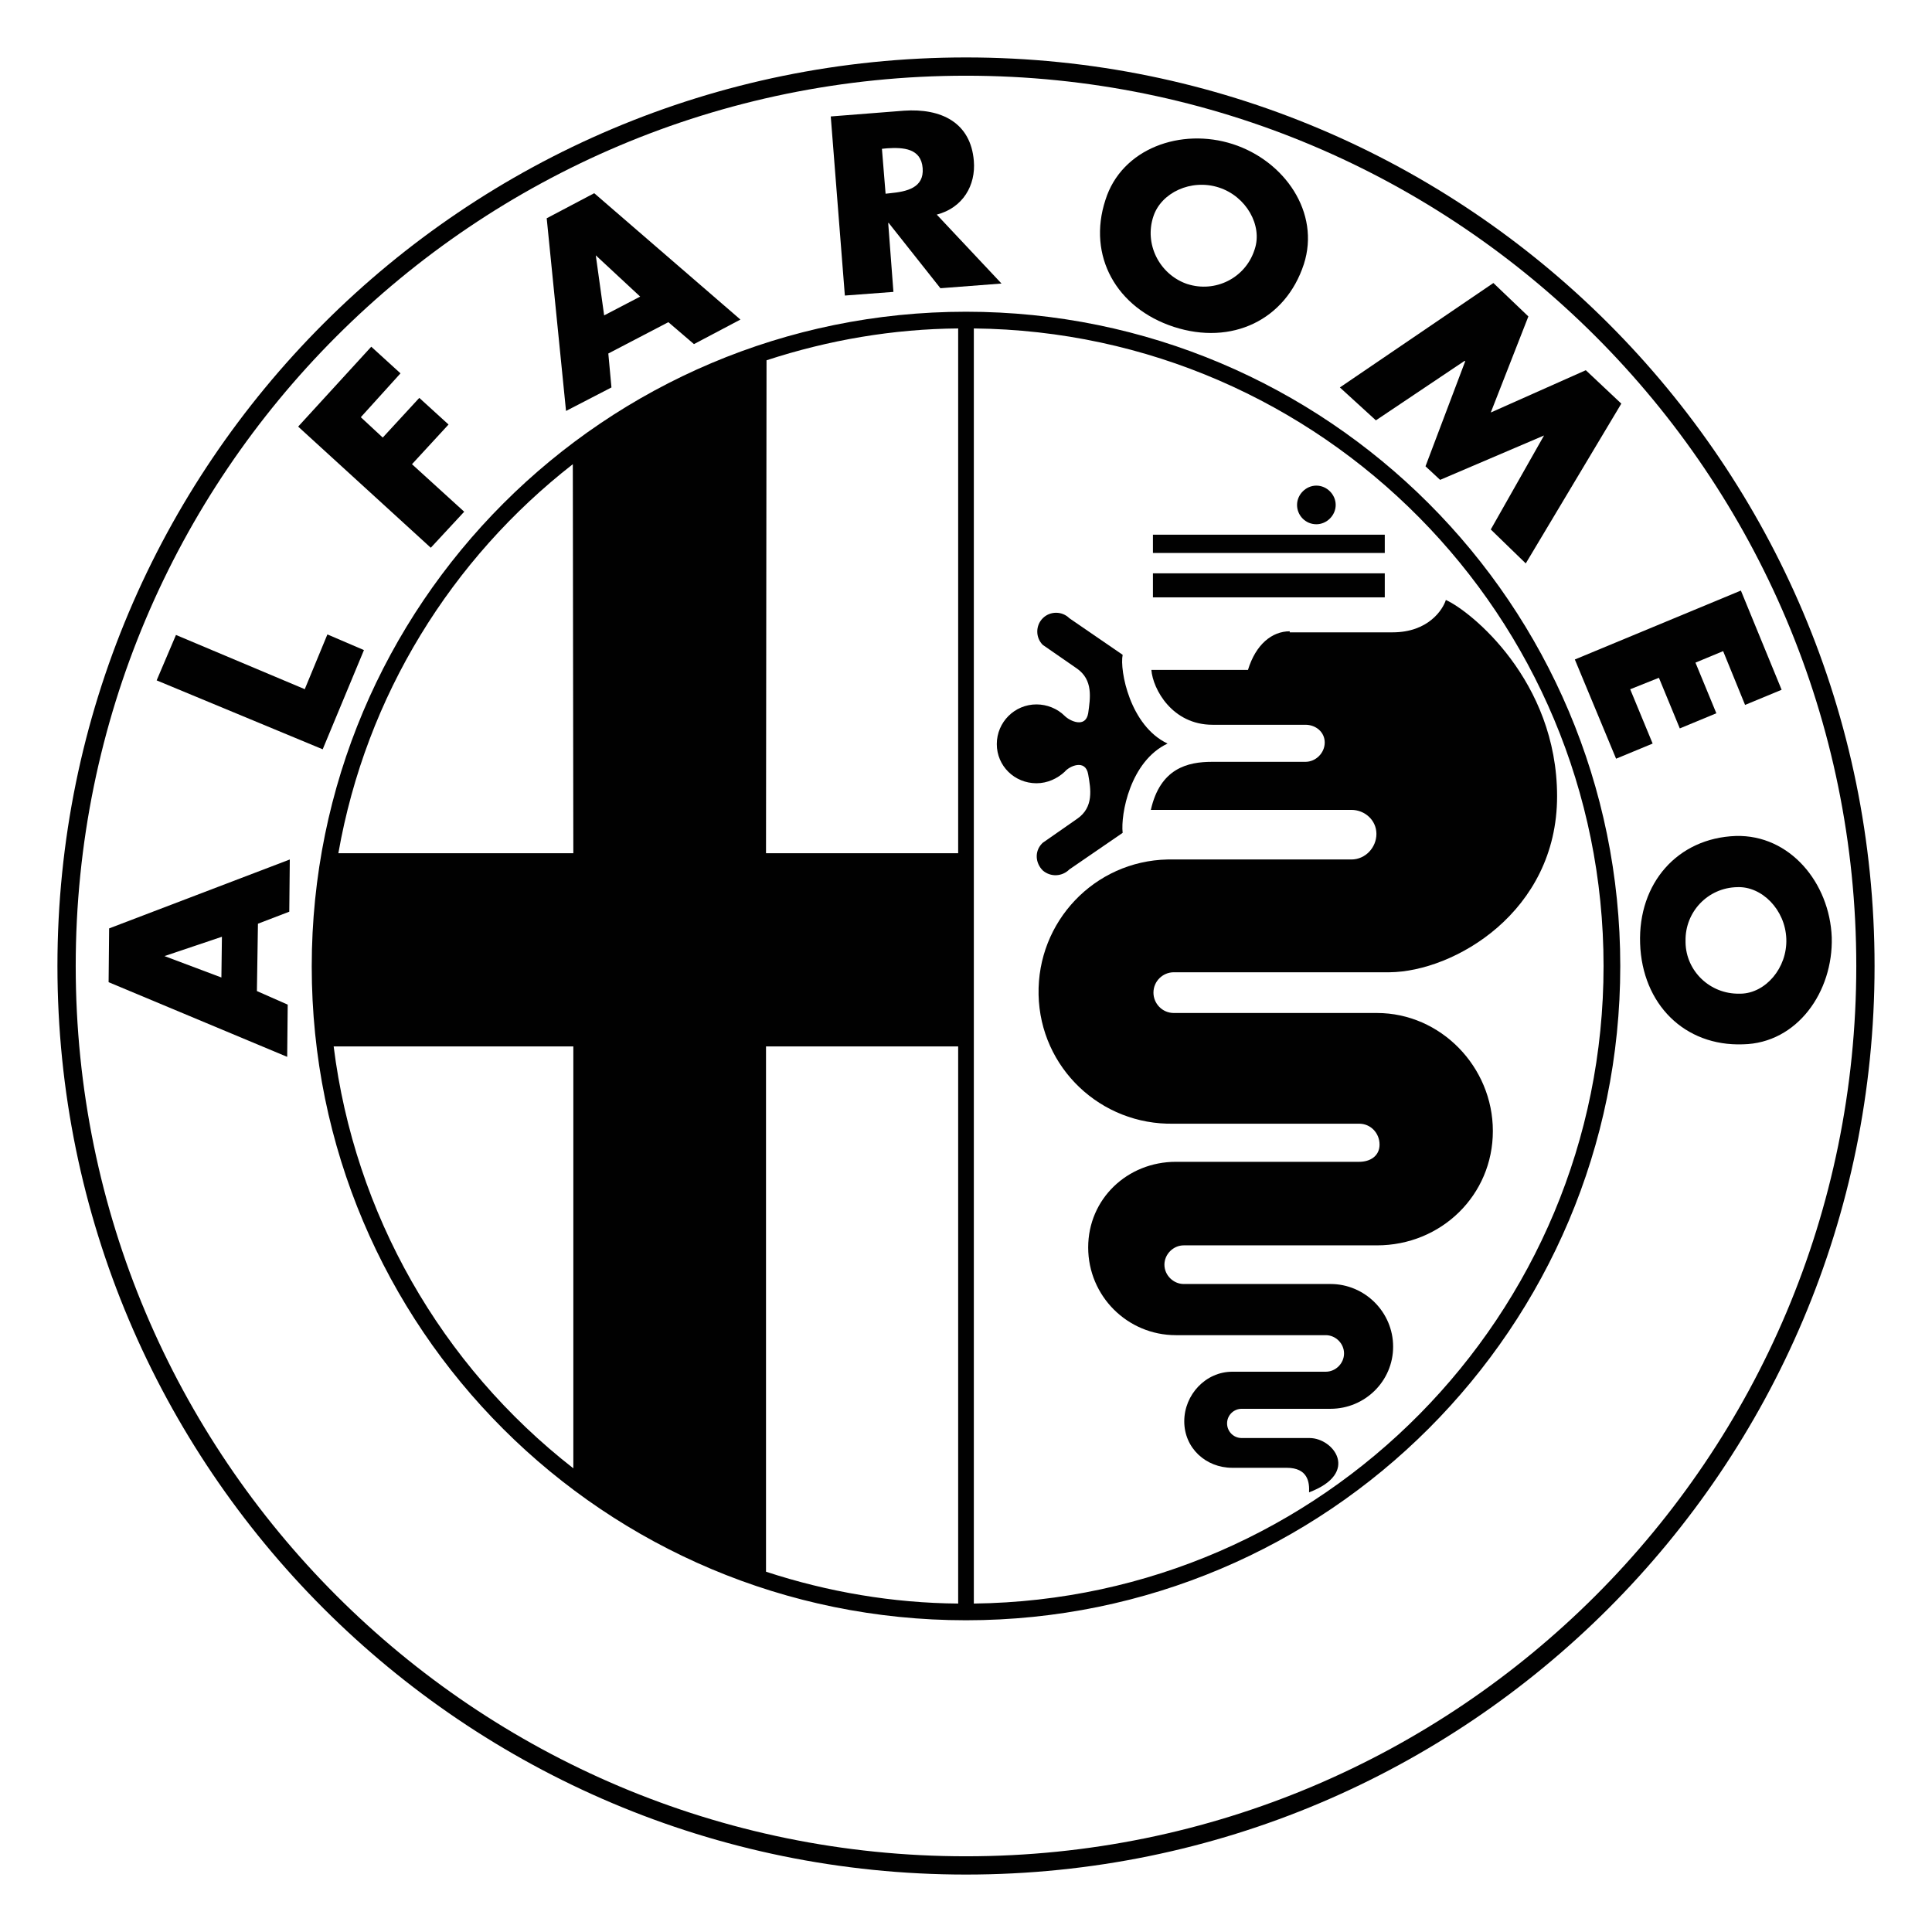
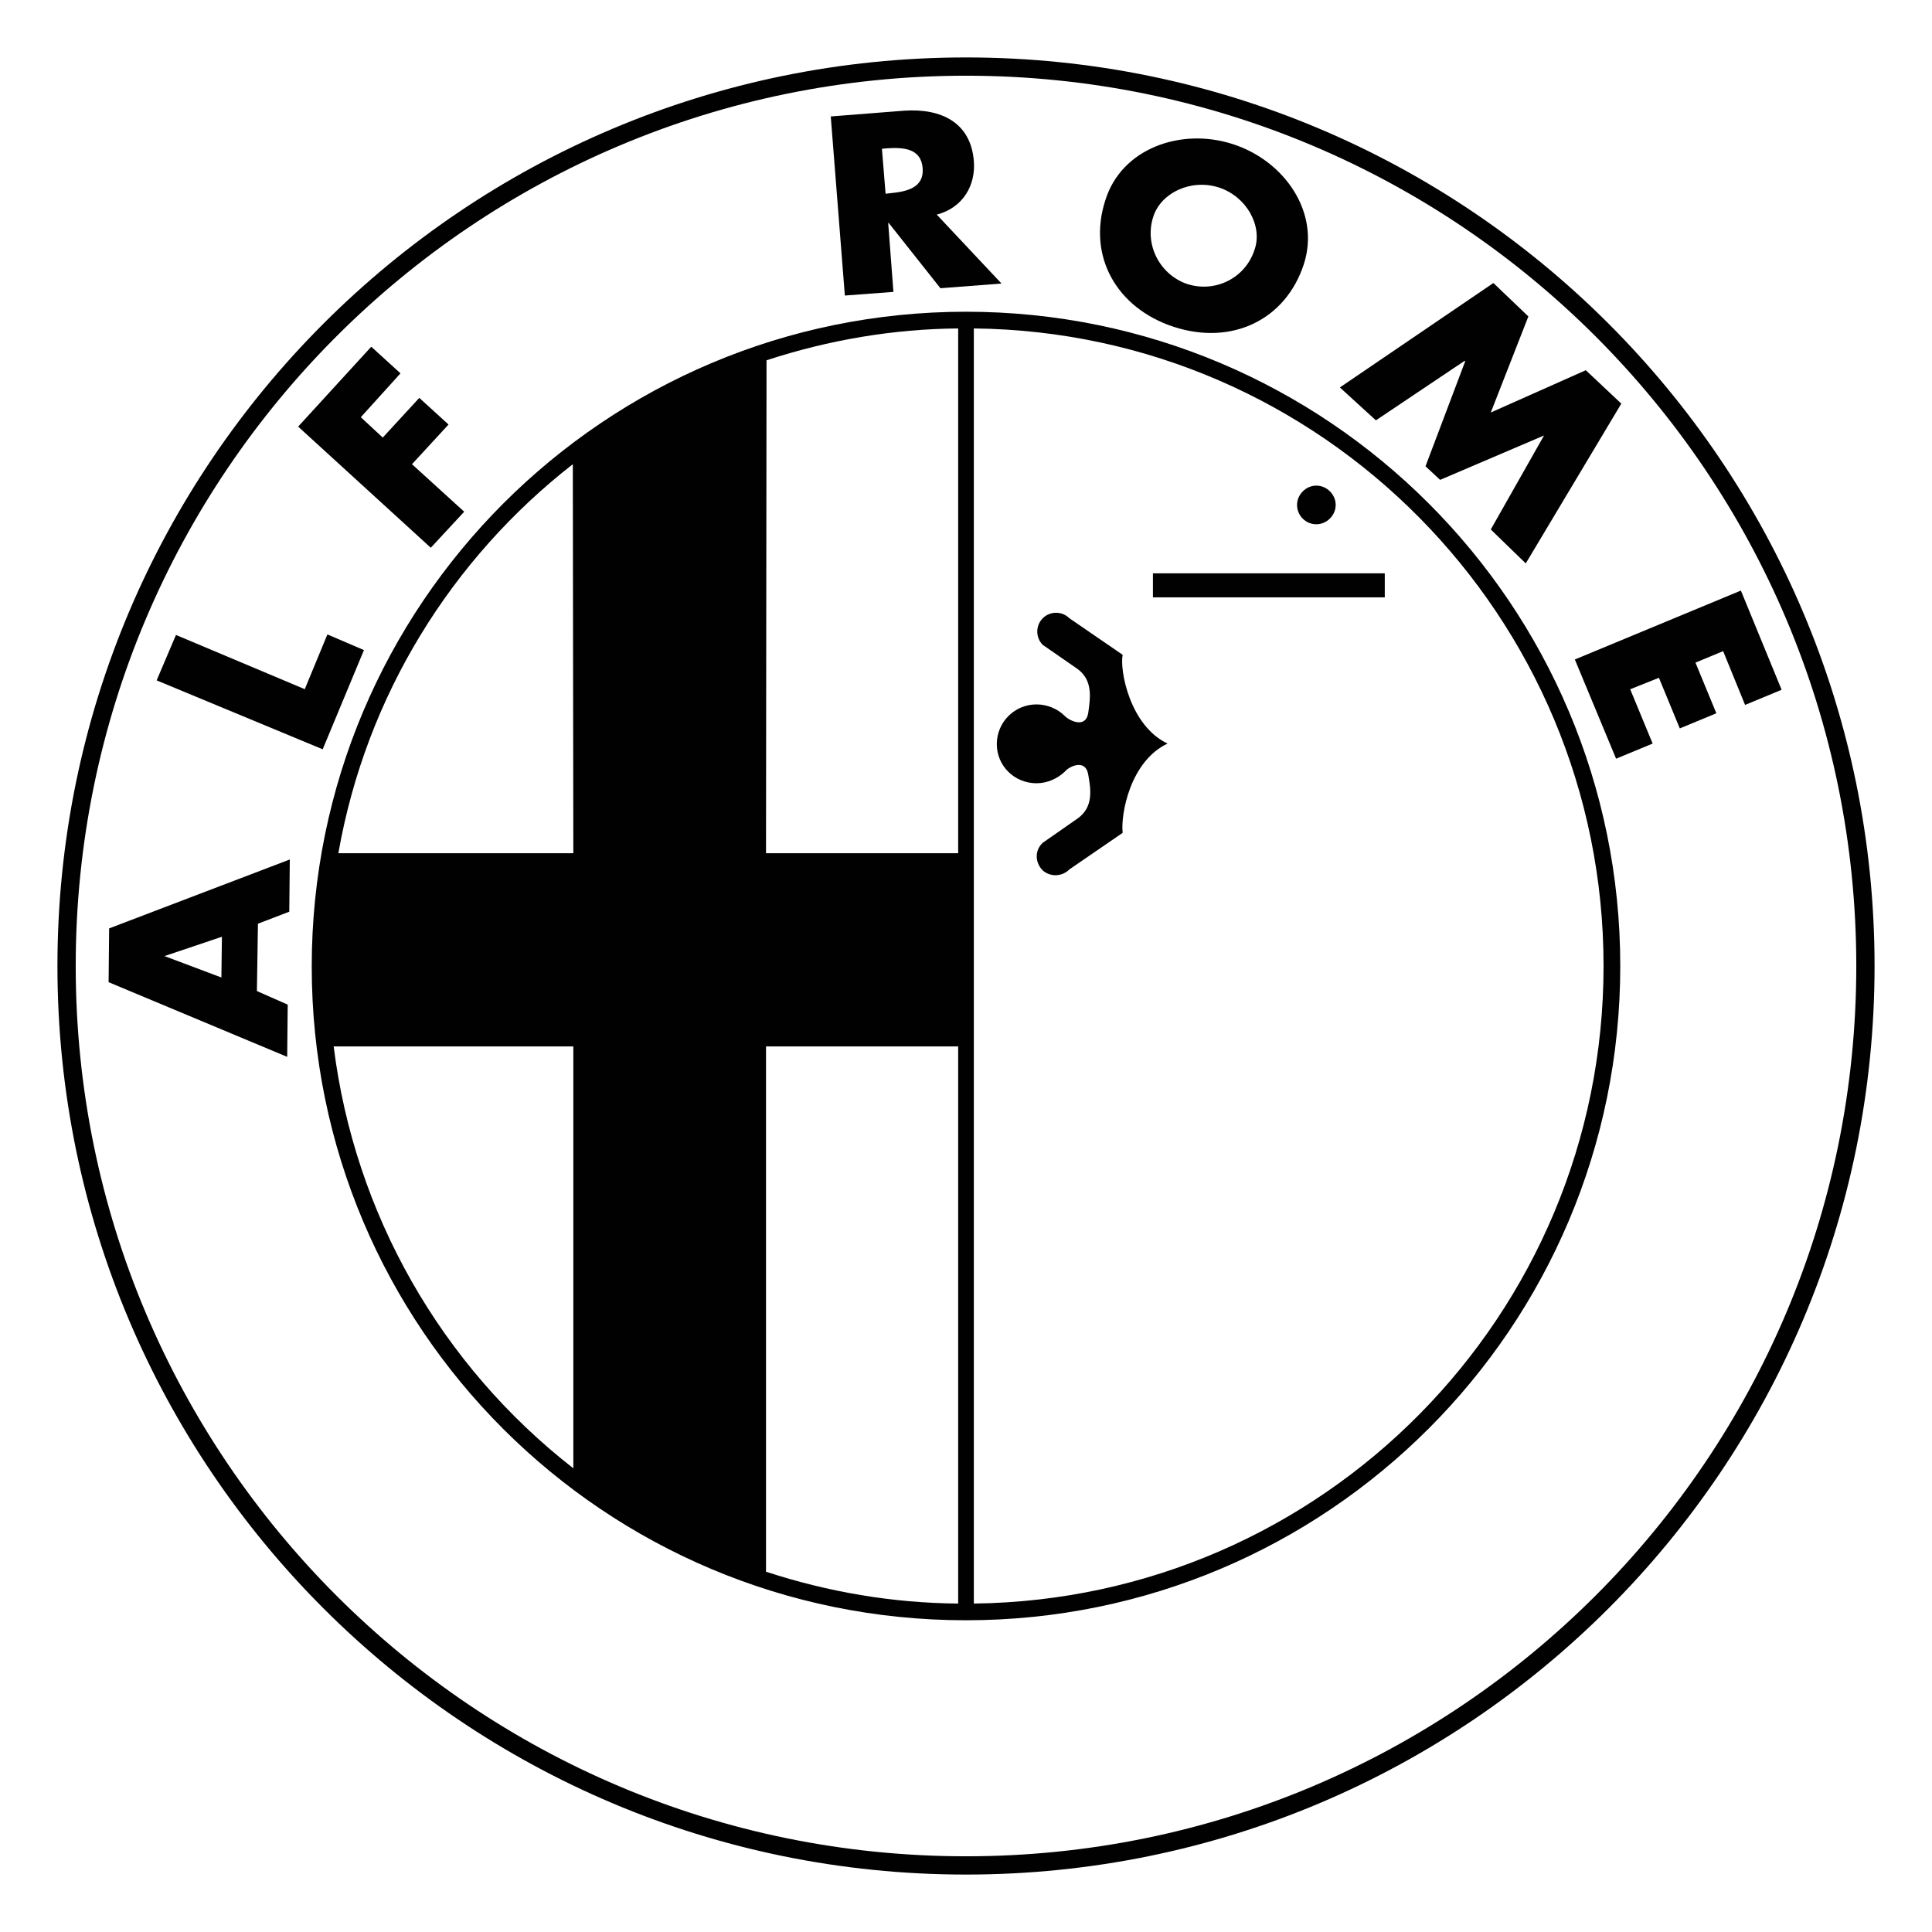
<svg xmlns="http://www.w3.org/2000/svg" id="Calque_1" x="0px" y="0px" viewBox="0 0 370 370" style="enable-background:new 0 0 370 370;" xml:space="preserve">
  <style type="text/css">	.st0{fill:#010101;}</style>
  <g>
    <path class="st0" d="M185,11C88.9,11,11,88.9,11,185s77.9,174,174,174c96.1,0,174-77.9,174-174S281.1,11,185,11z M185,355.5  C185,355.5,185,355.5,185,355.5L185,355.5C185,355.5,185,355.5,185,355.5c-94.2,0-170.5-76.3-170.5-170.5  C14.5,90.8,90.8,14.5,185,14.5S355.5,90.8,355.5,185C355.5,279.2,279.2,355.5,185,355.5z" />
    <path class="st0" d="M20.8,188.1L55,202.4l0.1-10l-5.9-2.6l0.2-12.9l6-2.3l0.1-10l-34.6,13.2L20.8,188.1z M31.5,183.1L31.5,183.1  l11-3.7l-0.1,7.8L31.5,183.1L31.5,183.1z" />
    <polygon class="st0" points="69.7,124.5 62.7,121.5 58.4,131.9 58.4,132 33.7,121.6 30,130.3 61.8,143.5  " />
    <path class="st0" d="M185,59.7c-69.2,0-125.3,56.1-125.3,125.4S115.8,310.3,185,310.3c69.2,0,125.3-56.1,125.3-125.3  S254.2,59.7,185,59.7z M146.8,69c11.9-3.9,24.3-6,36.7-6.1v100.5h0l0,0v0h-36.8L146.8,69z M109.7,88.9l0.1,74.5h-45  C70.1,133.2,86.5,107,109.7,88.9z M63.9,200.4L63.9,200.4L63.9,200.4C63.9,200.4,63.9,200.4,63.9,200.4h45.9l0,80.8  C84.4,261.4,67.9,232.4,63.9,200.4z M183.5,307.1L183.5,307.1c-12.5-0.1-24.9-2.2-36.8-6.1l0-100.6h36.8V307.1z M186.5,307.1  L186.5,307.1L186.5,307.1l-0.2,0C186.3,307.1,186.4,307.1,186.5,307.1V62.9C253.1,63.6,307.1,118,307.1,185  C307.1,251.9,253.3,306.3,186.5,307.1z" />
-     <path class="st0" d="M117.1,74.2l-0.6-6.5l11.5-6l4.9,4.2l8.9-4.7l-28-24.2l-9.1,4.8l3.7,36.9L117.1,74.2z M114.1,48.9L114.1,48.9  l8.5,7.9l-6.9,3.6L114.1,48.9L114.1,48.9z" />
    <path class="st0" d="M224.8,62.6c11.1,3.6,21.4-1.3,24.9-12h0c3.2-9.9-3.7-19.8-13.6-23c-9.9-3.2-21.3,0.8-24.4,10.7  C208.2,49,213.8,59,224.8,62.6z M220.9,41.4L220.9,41.4c1.5-4.5,7.2-7.2,12.5-5.5c5.3,1.7,8.4,7.3,6.9,11.8c0,0.1-0.1,0.2-0.1,0.3  c-1.8,5.3-7.5,8.1-12.8,6.4c-0.1,0-0.2-0.1-0.3-0.1C222,52.4,219.1,46.7,220.9,41.4z" />
    <path class="st0" d="M171.1,55.9l-1-13.2h0.1l9.9,12.5l11.7-0.9h0l-12.4-13.2c5-1.3,7.5-5.6,7.1-10.3c-0.6-7.3-6.2-10.1-13.4-9.6  l-14,1.1l2.7,34.3L171.1,55.9z M169.9,28.4c3.1-0.2,6.5,0,6.8,3.8s-3.1,4.5-6.2,4.8l-0.9,0.1l0,0h0l0,0l-0.7-8.6L169.9,28.4z" />
    <polygon class="st0" points="88.9,98 78.9,88.9 85.9,81.3 80.3,76.2 73.3,83.8 69.1,79.9 69.1,79.9 76.7,71.5 71.1,66.4 57.1,81.7   82.5,104.9  " />
    <polygon class="st0" points="333.8,200.1 333.8,200.1 333.8,200.1  " />
    <polygon class="st0" points="309.5,145.3 316.5,142.4 312.2,132 317.7,129.8 321.7,139.5 328.7,136.6 324.7,126.9 330,124.7   334.2,135 341.2,132.1 333.4,113.1 301.6,126.3  " />
-     <path class="st0" d="M350.8,179.5c-0.4-10.4-8-19.7-18.4-19.4c-11.1,0.4-18.7,9-18.3,20.6c0.4,11.6,8.5,19.7,19.7,19.3  C344.2,199.8,351.1,189.9,350.8,179.5z M333.4,190.3c-0.1,0-0.2,0-0.3,0c-5.6,0.1-10.2-4.3-10.3-9.8c0-0.1,0-0.2,0-0.3  c-0.1-5.6,4.3-10.2,9.9-10.3l0,0c4.7-0.2,9.2,4.3,9.4,9.9C342.3,185.4,338.1,190.2,333.4,190.3z" />
    <polygon class="st0" points="263.5,80.5 280.5,69.1 280.6,69.2 273,89.3 275.8,91.9 295.7,83.4 295.7,83.4 285.5,101.4   292.2,107.9 310.5,77.3 303.7,70.9 285.5,79 292.7,60.6 286,54.2 256.6,74.2  " />
    <polygon class="st0" points="286,54.2 286,54.2 286,54.2  " />
    <rect x="220.8" y="109.8" class="st0" width="44.4" height="4.6" />
-     <path class="st0" d="M247,120.9c-3.4,0-6.5,2.5-8,7.4h-18.5c0.3,3.7,4,10.5,11.7,10.5H250c2,0,3.7,1.4,3.7,3.4s-1.7,3.7-3.7,3.7  h-17.9c-4.6,0-9.9,1.2-11.7,9.2l38.4,0c2.6,0,4.8,2,4.8,4.6c0,2.6-2.1,4.9-4.8,4.9l-34.1,0c-0.4,0-0.8,0-1.1,0  c-14,0.3-25,11.9-24.7,25.9c0.3,14,11.9,25,25.9,24.7h35.5c2.2,0,3.9,1.8,3.9,4c0,2.2-1.8,3.3-3.9,3.3l-35.1,0  c-9.3,0-16.8,7.1-16.8,16.4c0,9.3,7.5,16.8,16.8,16.8h28.7c1.9,0,3.5,1.6,3.5,3.5c0,1.9-1.6,3.5-3.5,3.5h-17.9  c-5.1,0-9.2,4.4-9.2,9.5s4.1,8.9,9.2,8.9l0,0c0,0,6.3,0,10.4,0c4.1,0,4.4,2.8,4.3,4.7c9.8-3.7,4.7-10.4,0.1-10.4h-13  c-1.6,0-2.8-1.3-2.8-2.8c0-1.6,1.3-2.8,2.8-2.8l17,0c6.6,0,12-5.3,12-11.9s-5.4-12-12-12l-28.1,0c-2,0-3.7-1.7-3.7-3.7  s1.7-3.7,3.7-3.7l37,0c12.3,0,22.2-9.6,22.2-21.9c0-12.3-10-22.6-22.2-22.6l-38.9,0c-2.2,0-3.9-1.8-3.9-3.9c0-2.2,1.8-3.9,3.9-3.9  h41.3c12.3-0.1,32.1-11.5,32.1-33.7c0-22.2-16.6-35.5-21.3-37.6c-0.6,1.9-3.4,6.2-10.2,6.2H247z" />
-     <rect x="220.8" y="102.4" class="st0" width="44.4" height="3.5" />
    <path class="st0" d="M252.1,100.4c2,0,3.7-1.7,3.7-3.7c0-2-1.7-3.7-3.7-3.7s-3.7,1.7-3.7,3.7C248.4,98.7,250,100.4,252.1,100.4z" />
    <path class="st0" d="M206.3,156.8l-6.6,4.6c-0.1,0.1-0.1,0.1-0.2,0.2c-1.4,1.5-1.2,3.7,0.2,5.1c1.5,1.3,3.7,1.2,5.1-0.2l10.2-7  c-0.4-3.5,1.4-13.7,8.6-17.1l0,0c-7.2-3.4-9.2-14-8.6-17l-10.2-7c-1.4-1.4-3.7-1.4-5.1,0c-1.4,1.4-1.4,3.7,0,5.1l6.5,4.5  c3.2,2.2,2.6,5.7,2.2,8.6c-0.5,2.9-3.5,1.5-4.5,0.5c-1.4-1.4-3.4-2.2-5.4-2.2c-4.2,0-7.6,3.4-7.6,7.6c0,4.2,3.4,7.5,7.6,7.5  c2.1,0,4-0.9,5.4-2.2c0.9-1.1,4-2.5,4.5,0.5C208.9,151.1,209.5,154.6,206.3,156.8z" />
  </g>
</svg>